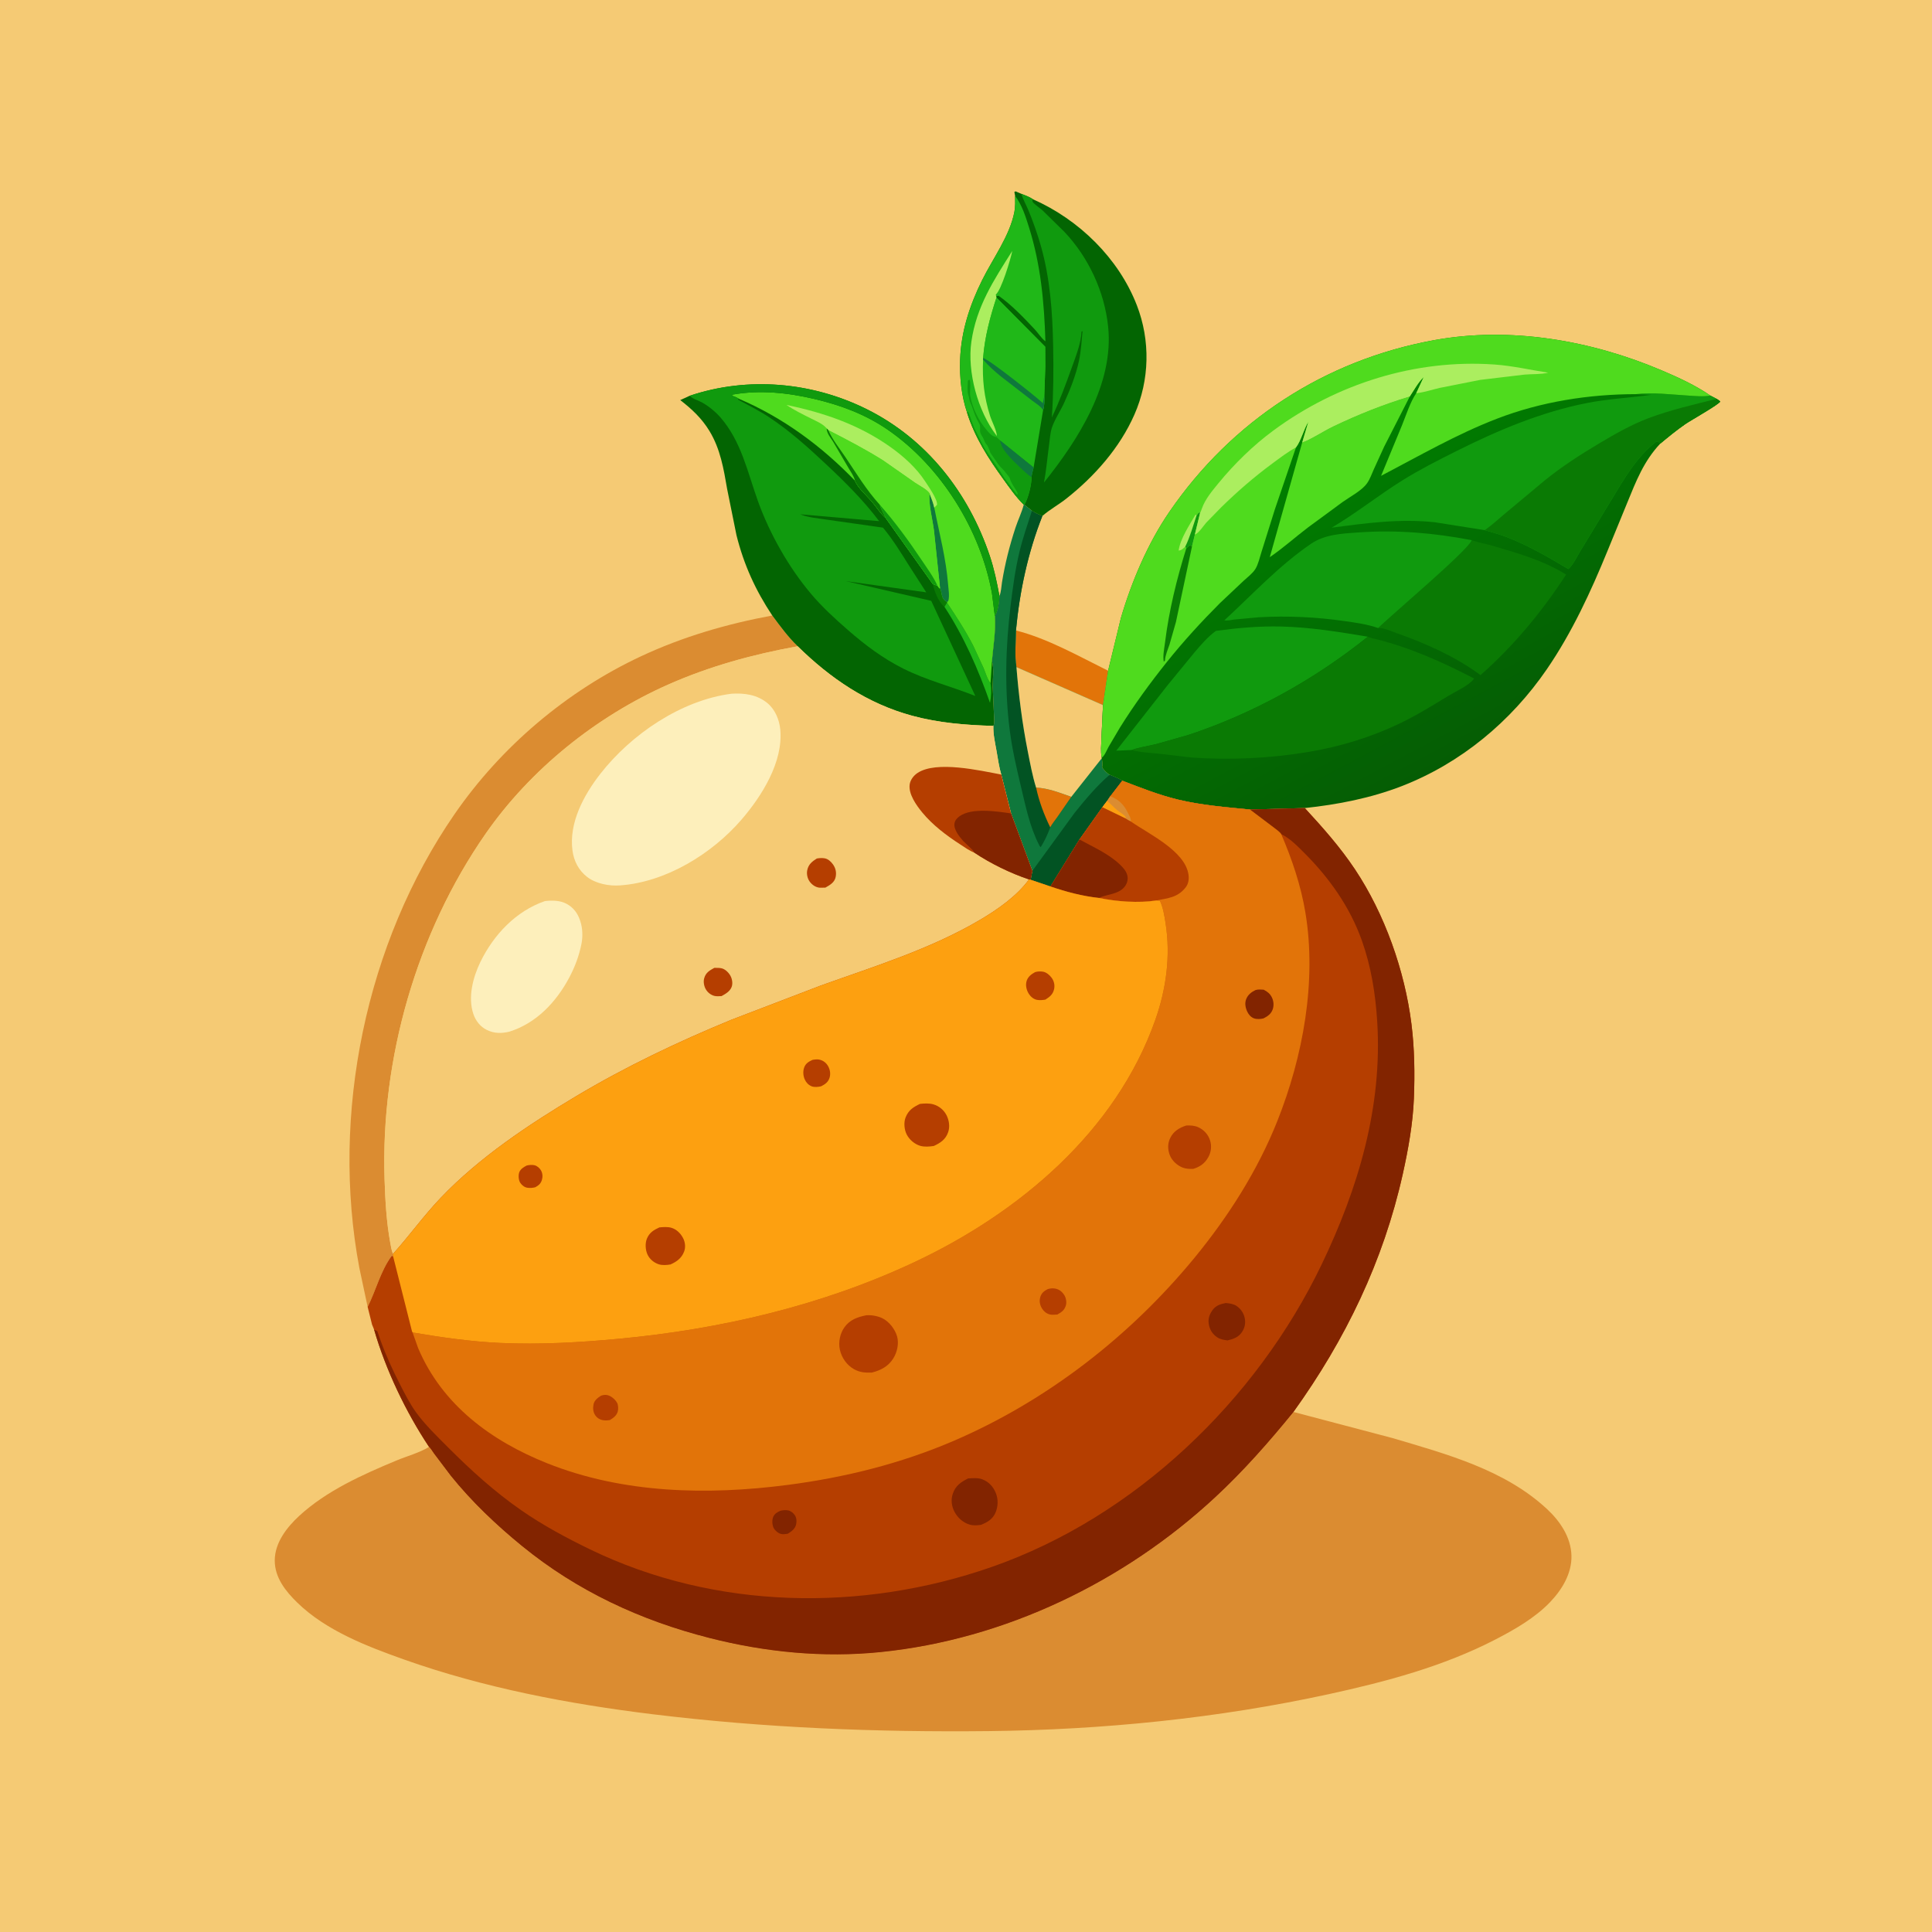
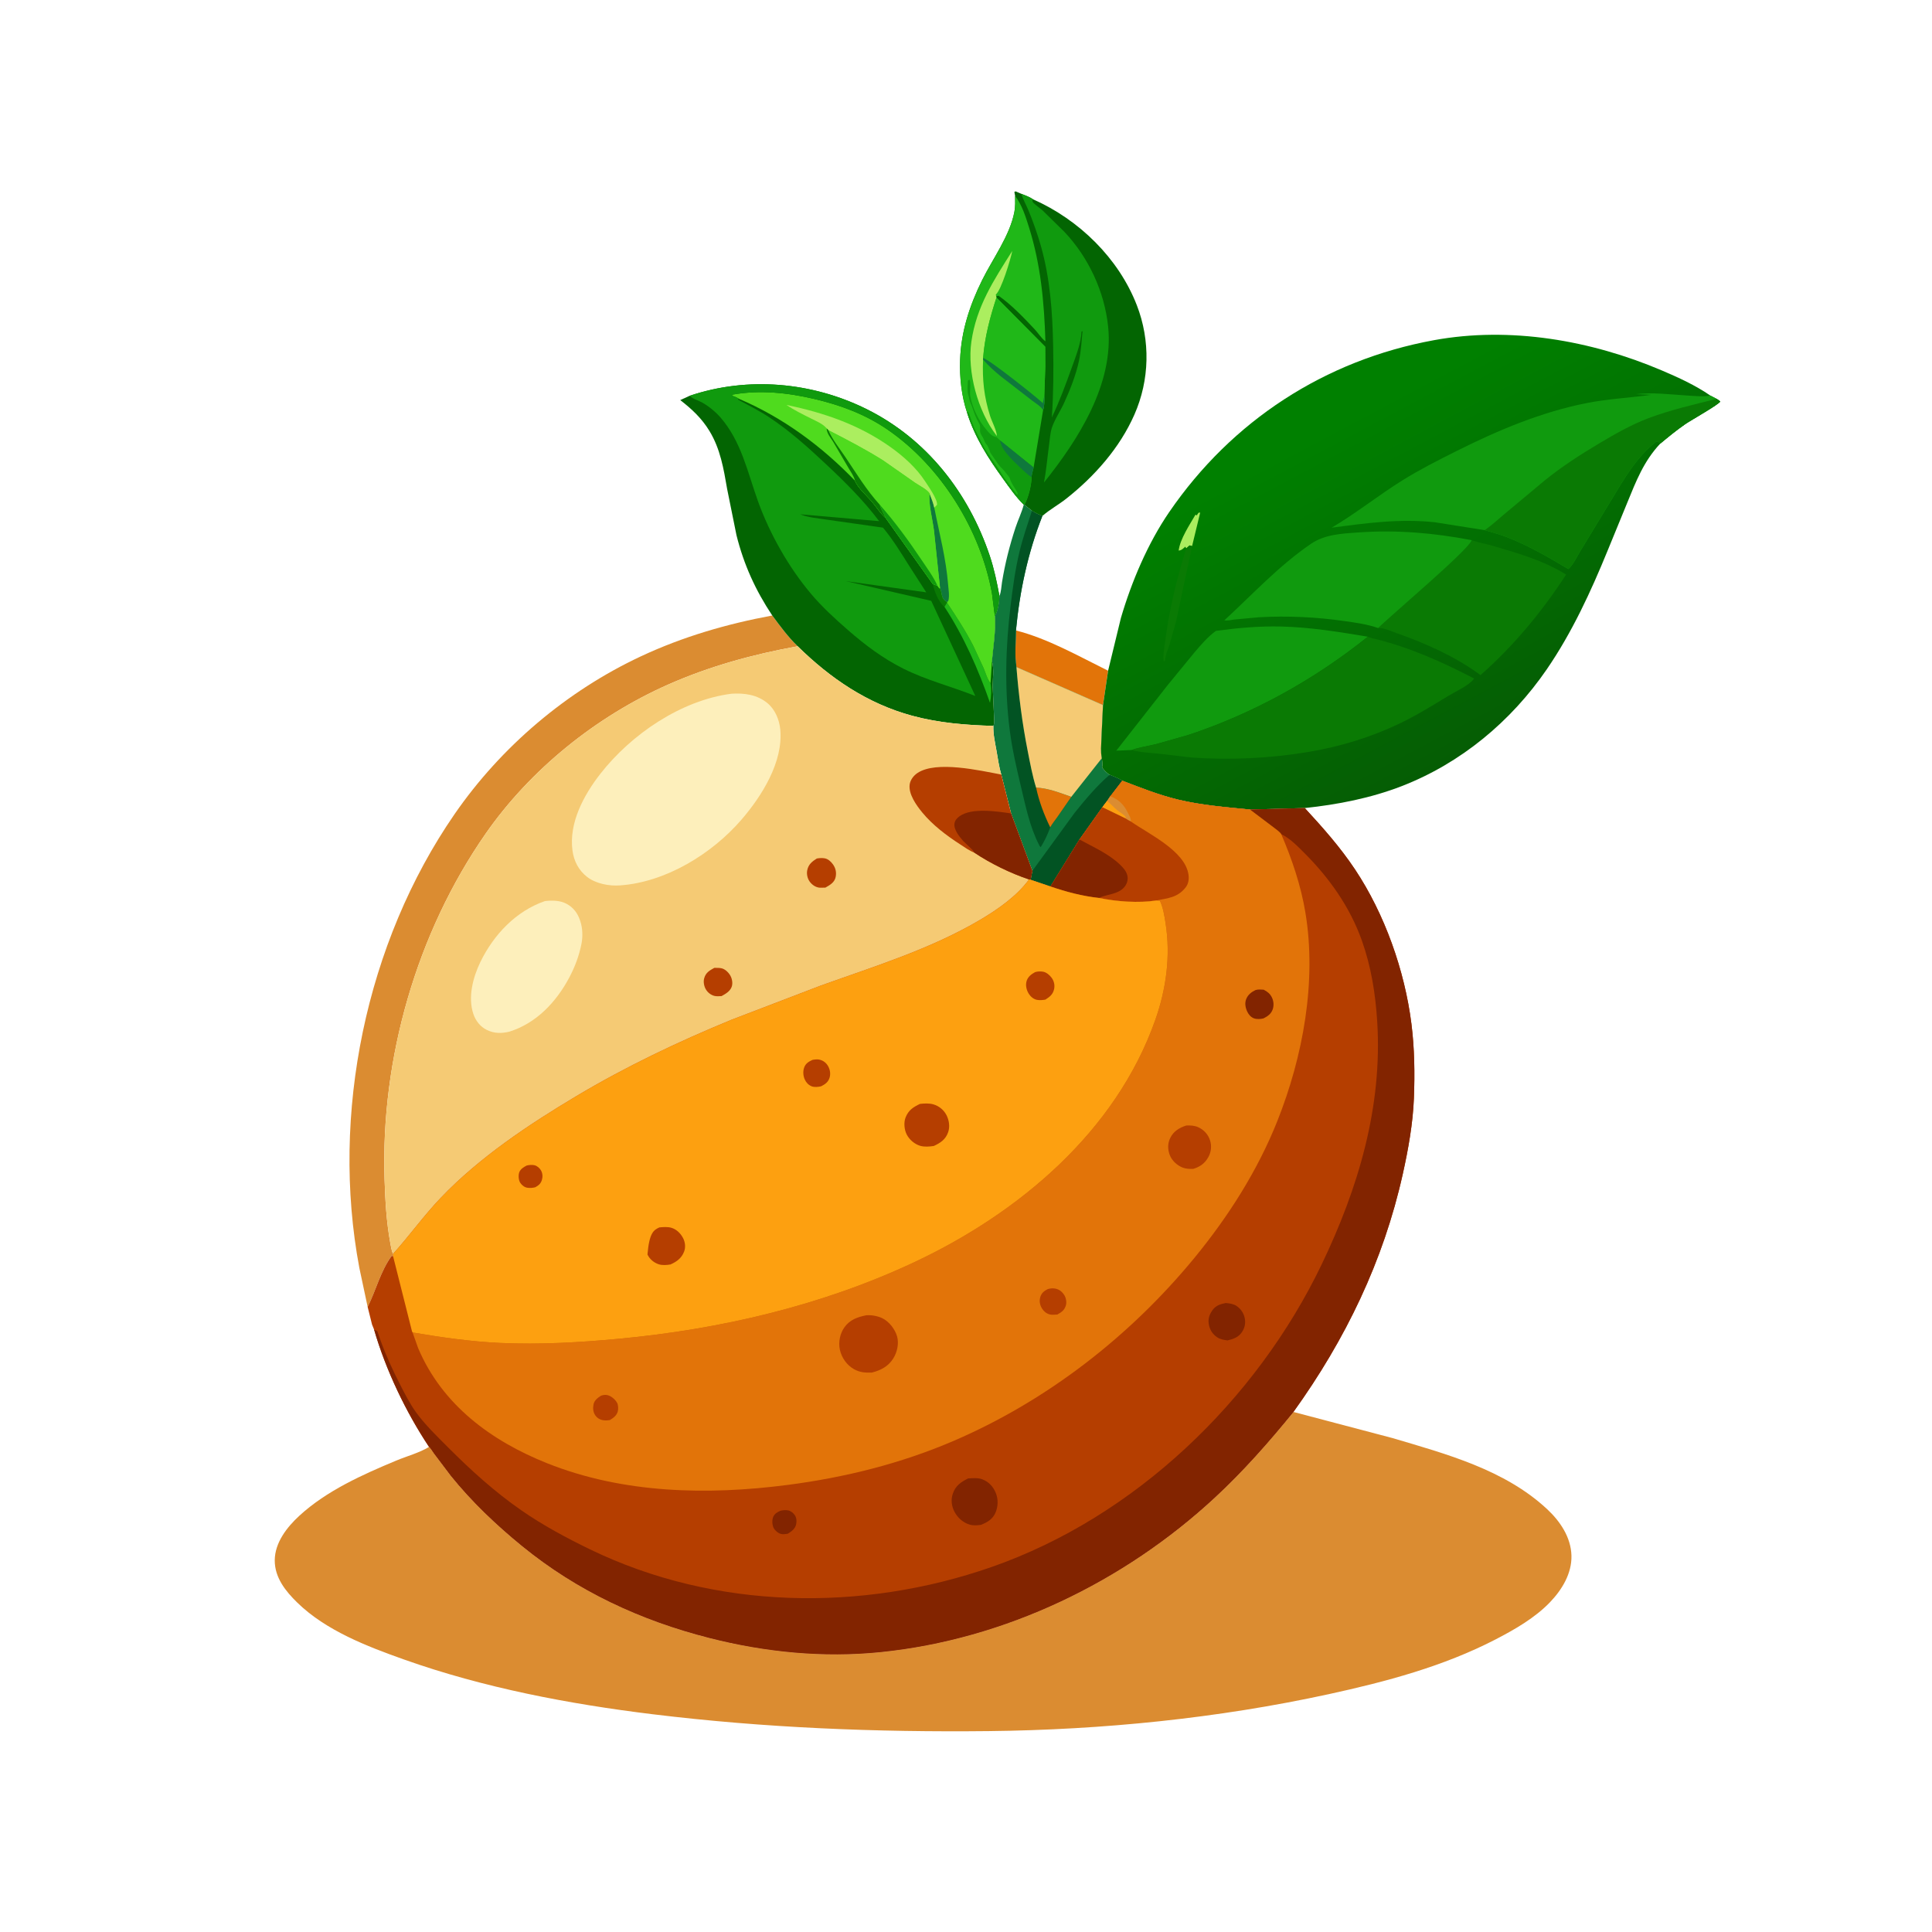
<svg xmlns="http://www.w3.org/2000/svg" version="1.1" style="display: block;" viewBox="0 0 2048 2048" width="1024" height="1024">
  <defs>
    <linearGradient id="Gradient1" gradientUnits="userSpaceOnUse" x1="1547.78" y1="799.718" x2="1375.08" y2="474.488">
      <stop class="stop0" offset="0" stop-opacity="1" stop-color="rgb(5,93,4)" />
      <stop class="stop1" offset="1" stop-opacity="1" stop-color="rgb(0,128,0)" />
    </linearGradient>
  </defs>
-   <path transform="translate(0,0)" fill="rgb(245,202,116)" d="M -0 -0 L 2048 0 L 2048 2048 L -0 2048 L -0 -0 z" />
  <path transform="translate(0,0)" fill="rgb(226,116,9)" d="M 1076.95 668.321 C 1110.71 676.878 1143.52 695.623 1174.63 710.995 L 1169.23 747.426 L 1077.47 707.172 C 1075.4 695.226 1076.88 680.499 1076.95 668.321 z" />
  <path transform="translate(0,0)" fill="rgb(15,120,60)" d="M 1085.24 534.941 L 1085.94 534.941 C 1088.43 537.419 1091.4 539.071 1093.9 541.408 C 1097.53 543.743 1100.93 545.44 1104.98 546.924 C 1089.67 585.548 1080.84 627.028 1076.95 668.321 C 1076.88 680.499 1075.4 695.226 1077.47 707.172 L 1169.23 747.426 L 1167.54 783.458 C 1167.36 789.95 1166.61 796.853 1167.9 803.244 L 1167.96 803.754 L 1168.13 804.871 C 1168.58 807.952 1168.74 810.395 1168.31 813.476 C 1169.66 815.853 1173.72 819.966 1176.27 821.292 C 1180.77 823.198 1185.51 824.896 1189.61 827.564 L 1176.87 844.148 L 1173.61 849.066 L 1168.54 855.711 L 1144.3 889.89 L 1113.53 939.709 L 1092.51 932.595 L 1094.31 923.196 L 1071.77 862.265 L 1061.38 821.067 C 1058.97 813.001 1057.77 803.988 1056.29 795.685 C 1054.78 787.224 1052.67 778.085 1053.02 769.471 C 1054.45 766.186 1053.77 761.883 1053.68 758.363 L 1052.35 728.774 C 1052.19 719.773 1054.03 709.408 1051.48 700.813 C 1052.86 684.986 1055.67 669.091 1054.59 653.198 C 1058.11 646.56 1058.94 639.08 1059.45 631.703 C 1061.29 627.538 1061.41 621.841 1062.15 617.295 C 1065.36 597.44 1070.17 578.502 1076.44 559.398 C 1079.14 551.179 1083.07 543.289 1085.24 534.941 z" />
  <path transform="translate(0,0)" fill="rgb(2,83,35)" d="M 1176.27 821.292 C 1180.77 823.198 1185.51 824.896 1189.61 827.564 L 1176.87 844.148 L 1173.61 849.066 L 1168.54 855.711 L 1144.3 889.89 L 1113.53 939.709 L 1092.51 932.595 L 1094.31 923.196 L 1139.02 861.796 C 1150.54 847.479 1162.32 833.303 1176.27 821.292 z" />
  <path transform="translate(0,0)" fill="rgb(2,83,35)" d="M 1093.9 541.408 C 1097.53 543.743 1100.93 545.44 1104.98 546.924 C 1089.67 585.548 1080.84 627.028 1076.95 668.321 C 1076.88 680.499 1075.4 695.226 1077.47 707.172 C 1079.88 737.226 1083.57 766.596 1089.43 796.197 C 1091.98 809.07 1094.4 822.342 1098.29 834.874 C 1111.37 835.524 1123.38 840.381 1135.62 844.684 L 1120.48 866.571 C 1118.19 869.866 1115.07 873.494 1113.29 877.038 C 1110.57 884.467 1107.4 891.29 1103.23 898.033 C 1101.92 896.729 1102.32 897.318 1101.43 895.585 C 1091.54 876.256 1087.2 854.545 1082.19 833.572 C 1077.51 813.934 1072.98 794.352 1070.4 774.301 C 1064.76 730.459 1065.92 686.522 1071.18 642.775 C 1073.51 623.414 1076.13 603.881 1080.7 584.89 C 1084.24 570.149 1089.24 555.817 1093.9 541.408 z" />
  <path transform="translate(0,0)" fill="rgb(226,116,9)" d="M 1098.29 834.874 C 1111.37 835.524 1123.38 840.381 1135.62 844.684 L 1120.48 866.571 C 1118.19 869.866 1115.07 873.494 1113.29 877.038 C 1106.63 863.31 1101.54 849.813 1098.29 834.874 z" />
  <path transform="translate(0,0)" fill="rgb(245,202,116)" d="M 1077.47 707.172 L 1169.23 747.426 L 1167.54 783.458 C 1167.36 789.95 1166.61 796.853 1167.9 803.244 L 1167.96 803.754 L 1135.62 844.684 C 1123.38 840.381 1111.37 835.524 1098.29 834.874 C 1094.4 822.342 1091.98 809.07 1089.43 796.197 C 1083.57 766.596 1079.88 737.226 1077.47 707.172 z" />
  <path transform="translate(0,0)" fill="rgb(219,140,49)" d="M 818.628 652.452 C 826.957 663.714 835.456 675.335 845.575 685.073 C 798.35 693.599 752.316 706.166 708.334 725.649 C 632.225 759.364 562.356 815.397 514.747 883.845 C 441.592 989.019 403.49 1122.19 407.643 1250.08 C 408.368 1272.42 409.633 1295.03 413.64 1317.07 C 414.368 1321.07 414.985 1325.42 416.598 1329.17 L 416.692 1331.7 L 415.234 1331.23 C 403.344 1347.38 398.637 1367.68 389.723 1385.36 L 380.911 1343.98 C 350.309 1181.34 387.735 999.39 481.867 863 C 531.247 791.452 600.878 732.43 679.638 695.615 C 724.053 674.853 770.516 661.387 818.628 652.452 z" />
  <path transform="translate(0,0)" fill="rgb(3,101,2)" d="M 1076.06 207.667 L 1075.27 203.5 L 1076.5 202.827 L 1082.72 205.462 C 1086.96 207.182 1091.34 208.678 1095.12 211.292 C 1143.74 232.757 1185.79 273.749 1205.08 323.537 C 1219.57 360.939 1218.72 402.736 1202.5 439.542 C 1186.95 474.81 1160.43 504.759 1130.43 528.5 C 1122.29 534.948 1112.73 540.157 1104.98 546.924 C 1100.93 545.44 1097.53 543.743 1093.9 541.408 C 1091.4 539.071 1088.43 537.419 1085.94 534.941 L 1085.24 534.941 C 1076.81 526.675 1070.35 517.219 1063.48 507.702 C 1047.72 485.851 1033.42 463.694 1025.27 437.775 C 1019.17 419.781 1017.12 400.247 1017.77 381.325 C 1018.8 351.374 1027.9 323.627 1041.12 296.939 C 1052.48 273.99 1070.55 249.786 1075.32 224.487 C 1076.36 218.998 1076.14 213.232 1076.06 207.667 z" />
  <path transform="translate(0,0)" fill="rgb(16,154,14)" d="M 1082.72 205.462 C 1086.96 207.182 1091.34 208.678 1095.12 211.292 C 1094.32 212.452 1094.02 212.377 1094.76 214.069 C 1095.51 215.81 1103.36 221.416 1105.12 222.995 L 1128.54 246.024 C 1154.01 273.017 1170.89 309.44 1174.68 346.328 C 1180.92 407.019 1142.94 466.208 1106.68 511.449 C 1109.16 498.294 1110.26 484.769 1112.07 471.5 C 1112.84 465.799 1113.23 459.175 1114.95 453.689 C 1117.55 445.364 1124.01 435.757 1127.75 427.614 C 1134.29 413.404 1140.66 397.35 1143.86 382 C 1145.96 371.906 1146.59 361.255 1147.54 351 L 1146.5 351.427 C 1145.97 363.761 1140.15 378.507 1136.01 390 C 1129.68 407.555 1123.08 425.686 1114.98 442.468 C 1116.73 417.686 1116.87 392.109 1116.39 367.281 C 1115.7 331.128 1113.22 295.124 1103.22 260.164 C 1099.63 247.613 1095.19 235.102 1090.21 223.035 C 1087.72 216.988 1084.55 211.821 1082.72 205.462 z" />
  <path transform="translate(0,0)" fill="rgb(32,184,24)" d="M 1076.06 207.667 C 1083.43 217.316 1087.22 229.66 1090.83 241.126 C 1103.28 280.767 1106.88 320.503 1108.19 361.794 C 1104.19 358.966 1100.37 352.86 1096.86 349.121 C 1085.31 336.822 1072.41 323.209 1058.54 313.5 L 1055.98 313.972 L 1056.29 315.432 L 1107.97 367.568 L 1108.09 388.551 L 1106.99 419.626 C 1107.17 424.624 1107.28 429.995 1105.72 434.791 L 1095.68 495.51 C 1094.96 498.858 1093.7 502.533 1093.4 505.904 C 1093.62 513.689 1089.93 528.145 1085.94 534.941 L 1085.24 534.941 C 1076.81 526.675 1070.35 517.219 1063.48 507.702 C 1047.72 485.851 1033.42 463.694 1025.27 437.775 C 1019.17 419.781 1017.12 400.247 1017.77 381.325 C 1018.8 351.374 1027.9 323.627 1041.12 296.939 C 1052.48 273.99 1070.55 249.786 1075.32 224.487 C 1076.36 218.998 1076.14 213.232 1076.06 207.667 z" />
  <path transform="translate(0,0)" fill="rgb(16,154,14)" d="M 1025.27 437.775 L 1026.4 436.202 C 1029.22 443.355 1030.95 450.484 1034.64 457.343 C 1038.14 463.853 1040.95 470.755 1044.9 477.036 L 1060.73 500.364 L 1061.66 502 C 1065.39 508.24 1070.59 513.978 1074.66 520 L 1076.64 522.364 L 1077.66 523.822 L 1078.85 524.178 C 1078.66 522.184 1078.19 521.429 1077.15 519.75 C 1075.2 516.576 1071.65 511.513 1070.77 507.987 C 1070.17 505.569 1067.53 502.97 1066 501 L 1065.05 499.746 C 1062.57 496.718 1059.99 494.796 1057.75 491.495 L 1050.74 481.344 C 1049.57 479.788 1049.62 479.227 1049 477.5 C 1048.47 476.029 1047.27 473.307 1046.5 472 L 1045.33 470.674 C 1044.04 468.955 1043.23 466.868 1042.44 464.895 C 1041.6 462.786 1039.89 460.971 1039.25 458.873 C 1038.2 455.388 1039.94 452.24 1038 449 C 1034.65 443.408 1032.6 437.67 1030.56 431.562 C 1029.57 428.589 1027.95 426.156 1027.5 423 C 1027.27 421.386 1026.98 420.237 1026.47 418.708 C 1025.06 414.477 1025.94 408.014 1026 403.5 L 1027.57 402.379 C 1029.61 405.741 1027.67 415.332 1028.5 419.804 C 1030.89 432.728 1037.55 446.488 1046.23 456.245 C 1048.83 459.171 1051.01 462.038 1054.97 463.077 L 1056.41 463.363 L 1060.25 466.945 L 1095.68 495.51 C 1094.96 498.858 1093.7 502.533 1093.4 505.904 C 1093.62 513.689 1089.93 528.145 1085.94 534.941 L 1085.24 534.941 C 1076.81 526.675 1070.35 517.219 1063.48 507.702 C 1047.72 485.851 1033.42 463.694 1025.27 437.775 z" />
  <path transform="translate(0,0)" fill="rgb(15,120,60)" d="M 1060.25 466.945 L 1095.68 495.51 C 1094.96 498.858 1093.7 502.533 1093.4 505.904 C 1088.85 502.683 1084.51 498.61 1080.5 494.739 C 1074.17 488.635 1060.53 476.064 1060.25 466.945 z" />
  <path transform="translate(0,0)" fill="rgb(171,238,95)" d="M 1056.7 462.159 L 1056.18 461.499 C 1036.55 435.764 1025.09 394.247 1029.71 362.143 C 1035.08 324.881 1053.35 297.057 1073.04 266.042 C 1071.42 274.519 1061.48 307.442 1055.56 312.282 L 1055.98 313.972 L 1056.29 315.432 C 1049.42 336.637 1043.83 357.289 1042.13 379.612 L 1042.11 381.279 C 1041.15 402.27 1043.14 420.775 1049.5 440.826 C 1051.38 446.744 1056.58 456.392 1056.7 462.159 z" />
  <path transform="translate(0,0)" fill="rgb(32,184,24)" d="M 1056.29 315.432 L 1107.97 367.568 L 1108.09 388.551 L 1106.99 419.626 C 1107.17 424.624 1107.28 429.995 1105.72 434.791 C 1104.16 431.284 1097.09 426.942 1093.89 424.476 L 1061.05 399.068 C 1054.19 393.504 1047.98 387.884 1042.11 381.279 L 1042.13 379.612 C 1043.83 357.289 1049.42 336.637 1056.29 315.432 z" />
  <path transform="translate(0,0)" fill="rgb(15,120,60)" d="M 1042.13 379.612 C 1047.28 379.88 1098.21 420.541 1105.5 427.335 L 1106.99 419.626 C 1107.17 424.624 1107.28 429.995 1105.72 434.791 C 1104.16 431.284 1097.09 426.942 1093.89 424.476 L 1061.05 399.068 C 1054.19 393.504 1047.98 387.884 1042.11 381.279 L 1042.13 379.612 z" />
  <path transform="translate(0,0)" fill="rgb(3,101,2)" d="M 731.049 419.554 C 792.575 398.856 860.629 404.851 918.771 433.741 C 982.487 465.401 1026.82 522.471 1049.18 589.16 C 1053.94 603.353 1056.7 617.038 1059.45 631.703 C 1058.94 639.08 1058.11 646.56 1054.59 653.198 C 1055.67 669.091 1052.86 684.986 1051.48 700.813 C 1054.03 709.408 1052.19 719.773 1052.35 728.774 L 1053.68 758.363 C 1053.77 761.883 1054.45 766.186 1053.02 769.471 C 1023.98 768.673 994.959 766.338 966.826 758.697 C 919.491 745.84 880.146 719.069 845.575 685.073 C 835.456 675.335 826.957 663.714 818.628 652.452 C 800.82 625.649 788.506 598.614 780.686 567.284 L 770.808 518.408 C 767.088 496.894 763.646 476.007 752.133 457 C 743.977 443.535 733.425 433.639 721.08 424.112 L 731.049 419.554 z" />
  <path transform="translate(0,0)" fill="rgb(10,122,4)" d="M 988.831 619.11 L 993.826 621.034 L 995.688 623.587 L 996.506 623.657 C 999.262 629.479 996.876 634.465 1004.08 638.237 L 1003.85 638.864 L 1001.18 643.278 L 1000.43 642.802 C 994.409 636.887 990.559 627.176 988.831 619.11 z" />
  <path transform="translate(0,0)" fill="rgb(32,184,24)" d="M 1003.85 638.864 C 1013.89 653.873 1023.7 668.889 1031.91 685 L 1042.66 708.244 C 1044.77 713.338 1046.53 719.925 1049.98 724.215 C 1051.08 730.745 1050.8 738.54 1049.45 745.036 C 1037.06 709.659 1021.79 674.703 1001.18 643.278 L 1003.85 638.864 z" />
  <path transform="translate(0,0)" fill="rgb(79,219,30)" d="M 783.124 422.663 C 780.79 421.202 778.827 420.355 776.207 419.5 L 776.077 418.374 C 805.195 413.099 834.951 416.212 863.52 422.97 C 891.355 429.555 917.349 439.222 941.035 455.5 C 997.416 494.248 1039.4 561.744 1051.53 628.977 L 1054.59 653.198 C 1055.67 669.091 1052.86 684.986 1051.48 700.813 L 1049.98 724.215 C 1046.53 719.925 1044.77 713.338 1042.66 708.244 L 1031.91 685 C 1023.7 668.889 1013.89 653.873 1003.85 638.864 L 1004.08 638.237 C 996.876 634.465 999.262 629.479 996.506 623.657 L 995.688 623.587 L 993.826 621.034 L 988.831 619.11 L 938.78 549.045 C 933.435 544.596 929.249 537.76 924.744 532.375 C 919.322 525.893 909.237 517.187 906.285 509.571 C 871.11 472.991 829.941 442.576 783.124 422.663 z" />
  <path transform="translate(0,0)" fill="rgb(15,120,60)" d="M 985.265 522.895 C 987.234 527.934 989.226 532.843 990.369 538.152 C 995.831 565.894 1002.8 591.649 1005.07 620 C 1005.49 625.348 1006.61 631.378 1005.34 636.633 L 1004.08 638.237 C 996.876 634.465 999.262 629.479 996.506 623.657 L 990.053 562.385 C 988.414 549.803 984.411 535.532 985.265 522.895 z" />
  <path transform="translate(0,0)" fill="rgb(171,238,95)" d="M 876.299 454.14 L 875.315 453.036 C 871.426 448.951 864.922 446.235 859.898 443.709 C 850.969 439.218 841.974 434.891 833.701 429.237 C 873.783 437.597 910.587 450.162 944.22 474.091 C 957.725 483.7 971.295 495.89 980.41 509.831 C 983.676 514.827 994.2 529.648 993.261 535.152 L 990.369 538.152 C 989.226 532.843 987.234 527.934 985.265 522.895 C 982.81 518.909 973.912 514.445 969.897 511.648 L 935.987 487.96 C 917.561 476.387 897.423 465.872 878.045 455.961 L 876.299 454.14 z" />
  <path transform="translate(0,0)" fill="rgb(79,219,30)" d="M 876.299 454.14 L 878.045 455.961 C 897.423 465.872 917.561 476.387 935.987 487.96 L 969.897 511.648 C 973.912 514.445 982.81 518.909 985.265 522.895 C 984.411 535.532 988.414 549.803 990.053 562.385 L 996.506 623.657 L 995.688 623.587 L 993.826 621.034 L 988.831 619.11 L 938.78 549.045 C 933.435 544.596 929.249 537.76 924.744 532.375 C 919.322 525.893 909.237 517.187 906.285 509.571 C 905.471 505.079 901.784 500.133 899.499 496.168 L 883.189 468.313 C 880.362 463.755 876.447 459.529 876.299 454.14 z" />
  <path transform="translate(0,0)" fill="rgb(10,122,4)" d="M 876.299 454.14 L 878.045 455.961 C 882.382 466.052 890.07 475.501 896.222 484.653 C 907.922 502.057 918.449 519.476 932.638 535.085 C 934.117 540.644 936.9 544.049 938.78 549.045 C 933.435 544.596 929.249 537.76 924.744 532.375 C 919.322 525.893 909.237 517.187 906.285 509.571 C 905.471 505.079 901.784 500.133 899.499 496.168 L 883.189 468.313 C 880.362 463.755 876.447 459.529 876.299 454.14 z" />
  <path transform="translate(0,0)" fill="rgb(16,154,14)" d="M 932.638 535.085 C 949.133 553.803 963.226 573.143 977.069 593.826 C 982.917 602.564 989.523 611.427 993.826 621.034 L 988.831 619.11 L 938.78 549.045 C 936.9 544.049 934.117 540.644 932.638 535.085 z" />
  <path transform="translate(0,0)" fill="rgb(16,154,14)" d="M 731.049 419.554 C 792.575 398.856 860.629 404.851 918.771 433.741 C 982.487 465.401 1026.82 522.471 1049.18 589.16 C 1053.94 603.353 1056.7 617.038 1059.45 631.703 C 1058.94 639.08 1058.11 646.56 1054.59 653.198 L 1051.53 628.977 C 1039.4 561.744 997.416 494.248 941.035 455.5 C 917.349 439.222 891.355 429.555 863.52 422.97 C 834.951 416.212 805.195 413.099 776.077 418.374 L 776.207 419.5 C 778.827 420.355 780.79 421.202 783.124 422.663 L 782.217 423.543 C 793.492 429.73 804.658 435.226 815.42 442.364 C 837.568 457.053 856.202 473.893 875.54 491.996 C 895.531 510.712 915.455 530.497 931.937 552.431 L 848.295 545.166 C 856.323 548.601 867.191 549.418 875.857 550.768 L 935.993 559.319 C 946.561 571.979 955.128 586.147 963.92 600.058 L 981.854 627.912 L 896.614 616.01 L 987.132 636.907 L 1033.87 737.759 C 1008.72 727.773 982.075 721.03 957.844 708.916 C 935.771 697.881 917.368 683.971 898.829 667.853 C 885.228 656.03 871.447 643.353 859.79 629.561 C 836.2 601.65 815.851 565.723 803.5 531.354 C 792.327 500.262 785.958 468.191 763.726 442.485 C 758.603 436.56 750.652 430.07 743.73 426.395 C 739.177 423.978 734.953 423.191 731.049 419.554 z" />
  <path transform="translate(0,0)" fill="url(#Gradient1)" d="M 1174.63 710.995 L 1188.18 655.195 C 1199.43 616.717 1216.73 575.909 1239.43 542.797 C 1305.73 446.08 1404.27 381.835 1519.97 360.624 C 1600.68 345.829 1686.42 360.706 1761.39 392.592 C 1779.07 400.114 1797.21 408.381 1813.06 419.322 L 1819.75 422.821 L 1823.57 425.5 C 1822.19 428.792 1792.62 445.304 1786.49 449.543 C 1777.25 455.928 1768.59 463.04 1759.96 470.222 C 1742.43 488.875 1734.33 509.996 1724.79 533.321 L 1704.1 583.773 C 1686.4 627.104 1666.29 670.659 1639.75 709.353 C 1601.83 764.659 1548.73 808.945 1485.99 833.293 C 1453.19 846.022 1418.03 852.881 1383.14 856.566 L 1324.99 858.144 C 1299.43 855.592 1273.74 853.64 1248.67 847.593 C 1228.22 842.661 1209.2 835.032 1189.61 827.564 C 1185.51 824.896 1180.77 823.198 1176.27 821.292 C 1173.72 819.966 1169.66 815.853 1168.31 813.476 C 1168.74 810.395 1168.58 807.952 1168.13 804.871 L 1167.96 803.754 L 1167.9 803.244 C 1166.61 796.853 1167.36 789.95 1167.54 783.458 L 1169.23 747.426 L 1174.63 710.995 z" />
-   <path transform="translate(0,0)" fill="rgb(79,219,30)" d="M 1380.35 469.168 C 1391.74 464.749 1402.21 457.362 1413.28 452.065 C 1439.56 439.485 1466.53 428.661 1494.44 420.301 L 1467.22 473.579 L 1456.36 497.373 C 1454.17 502.326 1452.13 508.116 1448.98 512.5 C 1443.5 520.107 1431.18 526.495 1423.47 531.98 L 1386.42 559.214 C 1372.99 569.392 1359.89 581.229 1346.01 590.611 L 1380.35 469.168 z" />
  <path transform="translate(0,0)" fill="rgb(10,122,4)" d="M 1560.05 572.587 L 1561.78 573.183 C 1568.18 575.36 1575 576.43 1581.5 578.344 C 1608.44 586.274 1636.17 594.026 1660.13 609.113 C 1634.59 648.356 1604.58 684.671 1569.4 715.638 C 1542.32 695.697 1511.93 682.317 1480.38 671.118 C 1475.25 669.297 1466.27 665.159 1460.92 665.783 C 1474.52 652.254 1557.78 582.169 1560.05 572.587 z" />
  <path transform="translate(0,0)" fill="rgb(16,154,14)" d="M 1199.51 795.046 L 1183.29 795.743 L 1237.98 726 L 1266.07 691.727 C 1273.02 683.616 1280.22 675.021 1288.93 668.754 C 1312.2 665.642 1334.5 663.584 1358 664.132 C 1388.92 664.852 1419.53 669.864 1449.97 674.926 C 1393.38 720.339 1328.27 756.5 1259.26 779.232 L 1225.05 788.92 C 1216.69 790.86 1207.59 792.251 1199.51 795.046 z" />
  <path transform="translate(0,0)" fill="rgb(16,154,14)" d="M 1460.92 665.783 C 1449.73 661.775 1437.46 660.132 1425.75 658.435 C 1395.72 654.085 1364.75 652.594 1334.44 654.324 L 1308.72 656.696 C 1305.49 657.053 1300.97 658.217 1297.86 657.56 C 1327.99 629.879 1355.66 599.673 1389.7 576.458 C 1404.28 566.52 1422.44 565.599 1439.65 564.412 C 1481.01 561.559 1519.38 564.835 1560.05 572.587 C 1557.78 582.169 1474.52 652.254 1460.92 665.783 z" />
  <path transform="translate(0,0)" fill="rgb(10,122,4)" d="M 1449.97 674.926 L 1451.58 675.581 C 1453.08 676.183 1454.44 676.507 1456.01 676.879 C 1493.08 685.673 1529.01 701.781 1562.67 719.276 C 1557.4 726.621 1543.28 732.827 1535.52 737.516 C 1518.79 747.633 1502.22 757.993 1484.58 766.487 C 1453.14 781.621 1420.38 791.586 1385.99 797.256 C 1345.73 803.894 1303.83 805.918 1263.09 803 L 1231 799.232 C 1220.88 798.075 1209.33 797.769 1199.51 795.046 C 1207.59 792.251 1216.69 790.86 1225.05 788.92 L 1259.26 779.232 C 1328.27 756.5 1393.38 720.339 1449.97 674.926 z" />
  <path transform="translate(0,0)" fill="rgb(16,154,14)" d="M 1733.97 417.82 C 1751.91 415.691 1770.59 418.173 1788.56 419.263 C 1796.34 419.735 1805.45 420.79 1813.06 419.322 L 1819.75 422.821 L 1823.57 425.5 C 1822.19 428.792 1792.62 445.304 1786.49 449.543 C 1777.25 455.928 1768.59 463.04 1759.96 470.222 C 1757.95 468.312 1758.15 468.353 1755.39 468.404 C 1734.39 484.983 1721.78 507.341 1708.19 529.796 L 1675.61 583.471 C 1671.97 589.266 1667.48 599.159 1662.46 603.209 C 1641.53 590.651 1620.04 578.185 1597.23 569.319 C 1589.57 566.342 1581.72 564.388 1573.88 561.994 L 1521.15 553.645 C 1483.83 549.557 1448.41 554.508 1411.55 559.387 C 1437.41 544.192 1460.97 525.196 1486.43 509.302 C 1504.77 497.858 1524.04 488.09 1543.35 478.42 C 1587.57 456.269 1633.75 436.682 1682.54 427.152 C 1705.08 422.748 1727.83 421.686 1750.5 418.51 L 1733.97 417.82 z" />
  <path transform="translate(0,0)" fill="rgb(10,122,4)" d="M 1819.75 422.821 L 1823.57 425.5 C 1822.19 428.792 1792.62 445.304 1786.49 449.543 C 1777.25 455.928 1768.59 463.04 1759.96 470.222 C 1757.95 468.312 1758.15 468.353 1755.39 468.404 C 1734.39 484.983 1721.78 507.341 1708.19 529.796 L 1675.61 583.471 C 1671.97 589.266 1667.48 599.159 1662.46 603.209 C 1641.53 590.651 1620.04 578.185 1597.23 569.319 C 1589.57 566.342 1581.72 564.388 1573.88 561.994 C 1581.11 557.024 1587.57 550.913 1594.3 545.299 L 1637.15 509.534 C 1655.41 494.696 1675.03 482.06 1695.21 470.025 C 1712.04 459.986 1729.4 450.069 1747.79 443.166 C 1770.83 434.514 1795.86 428.716 1819.75 422.821 z" />
-   <path transform="translate(0,0)" fill="rgb(79,219,30)" d="M 1174.63 710.995 L 1188.18 655.195 C 1199.43 616.717 1216.73 575.909 1239.43 542.797 C 1305.73 446.08 1404.27 381.835 1519.97 360.624 C 1600.68 345.829 1686.42 360.706 1761.39 392.592 C 1779.07 400.114 1797.21 408.381 1813.06 419.322 C 1805.45 420.79 1796.34 419.735 1788.56 419.263 C 1770.59 418.173 1751.91 415.691 1733.97 417.82 C 1684.11 417.879 1633.51 425.847 1586.86 443.826 C 1543.92 460.377 1504.61 483.179 1463.99 504.411 L 1486.03 451.166 C 1490.43 440.443 1494.79 426.299 1501.27 416.802 L 1509.13 399.742 C 1503.22 405.462 1498.99 413.438 1494.44 420.301 C 1466.53 428.661 1439.56 439.485 1413.28 452.065 C 1402.21 457.362 1391.74 464.749 1380.35 469.168 L 1386.86 447.244 C 1381.74 455.597 1379.46 466.727 1373.8 474.291 L 1351.43 539.857 L 1337.29 584.9 C 1335.46 590.515 1333.83 598.288 1330.69 603.247 C 1327.74 607.908 1322.39 611.864 1318.34 615.618 L 1293.3 639.222 C 1273.62 658.931 1254.41 679.874 1237.03 701.627 C 1219.23 723.914 1202.1 747.295 1187.04 771.5 L 1175.16 791.632 C 1173.25 795.119 1171.11 800.871 1167.9 803.244 C 1166.61 796.853 1167.36 789.95 1167.54 783.458 L 1169.23 747.426 L 1174.63 710.995 z" />
  <path transform="translate(0,0)" fill="rgb(171,238,95)" d="M 1268.46 546.292 L 1268.63 546.264 L 1270.47 543.552 L 1272.26 543.329 L 1266.61 566.679 L 1263.65 578.869 L 1261 578.154 L 1257.52 581.231 L 1256.4 579.51 C 1253.78 581.798 1252.91 583.171 1249.41 583.637 C 1250.98 571.263 1261.09 556.268 1267.27 545.567 L 1268.46 546.292 z" />
-   <path transform="translate(0,0)" fill="rgb(16,154,14)" d="M 1268.46 546.292 L 1268.63 546.264 L 1270.47 543.552 L 1272.26 543.329 L 1266.61 566.679 L 1263.65 578.869 L 1261 578.154 L 1257.52 581.231 L 1256.4 579.51 C 1261.55 569.078 1264.74 557.295 1268.46 546.292 z" />
  <path transform="translate(0,0)" fill="rgb(10,122,4)" d="M 1257.52 581.231 L 1261 578.154 L 1263.65 578.869 L 1246.52 659.452 L 1239.75 683.152 C 1238.07 688.224 1235.1 694.83 1234.97 700.132 L 1233.63 701.477 C 1232.46 695.15 1234.18 687.435 1234.98 681 C 1239.21 647.091 1247.33 613.805 1257.52 581.231 z" />
-   <path transform="translate(0,0)" fill="rgb(171,238,95)" d="M 1272.26 543.329 C 1272.69 543.005 1273.78 539.753 1274.06 539 C 1277.69 528.909 1284.87 520.476 1291.6 512.252 C 1308.48 491.641 1328.49 472.096 1349.96 456.268 C 1417.16 406.706 1500.5 380.543 1583.96 386.382 C 1603.41 387.742 1621.99 392.12 1641.18 395.045 C 1633.36 397.022 1624.12 396.37 1616 397.1 L 1569.16 402.684 L 1526.13 411.195 C 1518.21 413.038 1510.17 415.765 1502.12 416.711 L 1501.27 416.802 L 1509.13 399.742 C 1503.22 405.462 1498.99 413.438 1494.44 420.301 C 1466.53 428.661 1439.56 439.485 1413.28 452.065 C 1402.21 457.362 1391.74 464.749 1380.35 469.168 L 1386.86 447.244 C 1381.74 455.597 1379.46 466.727 1373.8 474.291 C 1364.96 479.066 1356.76 485.419 1348.68 491.374 C 1329.53 505.477 1311.37 521.249 1294.4 537.904 L 1278.73 553.955 C 1275.55 557.543 1270.89 565.072 1266.61 566.679 L 1272.26 543.329 z" />
  <path transform="translate(0,0)" fill="rgb(245,202,116)" d="M 845.575 685.073 C 880.146 719.069 919.491 745.84 966.826 758.697 C 994.959 766.338 1023.98 768.673 1053.02 769.471 C 1052.67 778.085 1054.78 787.224 1056.29 795.685 C 1057.77 803.988 1058.97 813.001 1061.38 821.067 L 1071.77 862.265 L 1094.31 923.196 L 1092.51 932.595 L 1090.75 932.229 C 1078.05 949.753 1057.65 963.981 1039.19 974.895 C 986.518 1006.02 927.473 1024.16 870.207 1044.66 L 775.296 1080.99 C 718.899 1104.19 663.556 1130.52 611.153 1161.77 C 560.581 1191.93 507.889 1227.03 467.117 1269.8 C 449.061 1288.74 434.02 1309.86 416.598 1329.17 C 414.985 1325.42 414.368 1321.07 413.64 1317.07 C 409.633 1295.03 408.368 1272.42 407.643 1250.08 C 403.49 1122.19 441.592 989.019 514.747 883.845 C 562.356 815.397 632.225 759.364 708.334 725.649 C 752.316 706.166 798.35 693.599 845.575 685.073 z" />
  <path transform="translate(0,0)" fill="rgb(181,62,0)" d="M 757.186 1025.98 C 759.661 1026.01 762.299 1025.88 764.73 1026.39 C 768.679 1027.21 772.399 1030.95 774.287 1034.36 C 776.163 1037.74 776.996 1042.75 775.472 1046.44 C 773.535 1051.12 769.055 1053.57 764.875 1055.9 C 762.389 1056.01 759.554 1056.31 757.133 1055.66 C 753.423 1054.65 750.242 1052.09 748.274 1048.84 C 746.315 1045.6 745.429 1040.82 746.433 1037.15 C 748.098 1031.06 751.995 1028.85 757.186 1025.98 z" />
  <path transform="translate(0,0)" fill="rgb(181,62,0)" d="M 865.871 910.041 C 868.579 909.561 871.27 909.401 874.007 909.823 C 877.685 910.389 880.736 913.205 882.865 916.12 C 885.787 920.12 886.815 924.583 885.866 929.5 C 884.714 935.469 879.718 938.208 874.898 940.934 L 869 941.001 C 864.781 940.697 861.02 938.115 858.507 934.806 C 855.97 931.466 854.885 926.758 855.677 922.649 C 856.878 916.41 860.703 913.297 865.871 910.041 z" />
  <path transform="translate(0,0)" fill="rgb(181,62,0)" d="M 1032.74 903.774 C 1027.64 901.858 1022.57 898.132 1018 895.19 C 1003.5 885.85 988.539 874.561 977.525 861.131 C 971.348 853.599 962.824 841.638 964.307 831.5 C 965.027 826.583 968.536 822.089 972.597 819.39 C 992.556 806.123 1038.62 816.757 1061.38 821.067 L 1071.77 862.265 L 1094.31 923.196 L 1092.51 932.595 L 1090.75 932.229 C 1071.18 925.642 1049.91 915.309 1032.74 903.774 z" />
  <path transform="translate(0,0)" fill="rgb(130,36,0)" d="M 1032.74 903.774 C 1031.86 902.1 1031.23 901.148 1029.77 899.903 L 1021.02 891.5 C 1017.05 887.002 1010.78 879.301 1011.77 873 C 1012.29 869.657 1014.35 867.332 1016.99 865.385 C 1029.86 855.895 1056.81 860.104 1071.77 862.265 L 1094.31 923.196 L 1092.51 932.595 L 1090.75 932.229 C 1071.18 925.642 1049.91 915.309 1032.74 903.774 z" />
  <path transform="translate(0,0)" fill="rgb(253,239,187)" d="M 577.655 955.173 C 585.296 954.341 593.534 954.352 600.5 958.038 C 607.702 961.848 612.312 967.965 614.849 975.617 L 615.292 977 C 617.637 984.053 617.845 993.132 616.4 1000.41 C 613.894 1013.03 609.55 1024.7 603.531 1036.08 C 589.762 1062.11 568.471 1084.78 539.76 1093.65 C 531.358 1095.63 523.792 1095.57 515.894 1091.7 C 509.199 1088.43 504.259 1082.07 501.861 1075.1 C 495.726 1057.26 501.357 1035.87 509.348 1019.5 C 523.41 990.688 547.01 965.749 577.655 955.173 z" />
  <path transform="translate(0,0)" fill="rgb(253,239,187)" d="M 775.519 735.362 C 789.212 734.518 802.754 736.358 813.671 745.487 C 821.65 752.159 826.112 762.941 827.108 773.109 C 830.486 807.624 807.382 844.125 785.884 868.993 C 754.559 905.229 705.68 935.189 657.249 938.549 C 645.878 939.473 631.654 936.731 622.5 929.677 C 613.442 922.697 608.356 912.84 606.846 901.615 C 602.902 872.281 618.846 842.776 636.338 820.35 C 669.024 778.445 722.053 742.192 775.519 735.362 z" />
  <path transform="translate(0,0)" fill="rgb(219,140,49)" d="M 454.825 1533.79 C 455.923 1534.23 459.098 1539.44 460.083 1540.75 L 477.985 1564.44 C 500.07 1591.88 526.018 1616.46 553.251 1638.71 C 611.772 1686.53 678.962 1717.72 752 1736.31 C 811.192 1751.38 872.61 1757.48 933.502 1751.27 C 1065.17 1737.85 1191.31 1677.02 1288.01 1587.27 C 1318.18 1559.28 1345.17 1528.61 1371.1 1496.73 L 1476.07 1524.41 C 1533.24 1541.34 1594.9 1557.87 1639.79 1599.55 C 1653.73 1612.49 1665.29 1629.48 1665.8 1649.04 C 1666.3 1667.95 1655.72 1685.28 1642.99 1698.5 C 1627.04 1715.08 1605.84 1727.24 1585.57 1737.75 C 1530.13 1766.48 1469.04 1782.72 1408.3 1795.94 C 1290.77 1821.51 1168.57 1833.73 1048.35 1835.04 C 928.923 1836.33 810.616 1831.67 692 1817.19 C 603.212 1806.35 512.539 1789.08 428.099 1759.08 C 388.82 1745.12 345.51 1728.43 315.185 1698.88 C 302.749 1686.76 291.166 1672.33 291.247 1654 C 291.33 1635.31 304.136 1618.88 317.265 1606.81 C 346.241 1580.19 384.348 1563.13 420.332 1548.16 C 431.437 1543.54 444.623 1540.01 454.825 1533.79 z" />
  <path transform="translate(0,0)" fill="rgb(181,62,0)" d="M 1189.61 827.564 C 1209.2 835.032 1228.22 842.661 1248.67 847.593 C 1273.74 853.64 1299.43 855.592 1324.99 858.144 L 1383.14 856.566 C 1402.29 877.36 1420.72 898.084 1436.42 921.681 C 1467.91 969.015 1489.07 1028.92 1496.17 1085.28 C 1499.46 1111.32 1499.82 1138.04 1498.79 1164.24 C 1497.73 1191.05 1492.83 1218.34 1487.01 1244.48 C 1466.39 1337.04 1426.29 1419.92 1371.1 1496.73 C 1345.17 1528.61 1318.18 1559.28 1288.01 1587.27 C 1191.31 1677.02 1065.17 1737.85 933.502 1751.27 C 872.61 1757.48 811.192 1751.38 752 1736.31 C 678.962 1717.72 611.772 1686.53 553.251 1638.71 C 526.018 1616.46 500.07 1591.88 477.985 1564.44 L 460.083 1540.75 C 459.098 1539.44 455.923 1534.23 454.825 1533.79 C 430.156 1496.69 408.937 1452.17 396.538 1409.37 L 394.384 1404.08 L 389.723 1385.36 C 398.637 1367.68 403.344 1347.38 415.234 1331.23 L 416.692 1331.7 L 416.598 1329.17 C 434.02 1309.86 449.061 1288.74 467.117 1269.8 C 507.889 1227.03 560.581 1191.93 611.153 1161.77 C 663.556 1130.52 718.899 1104.19 775.296 1080.99 L 870.207 1044.66 C 927.473 1024.16 986.518 1006.02 1039.19 974.895 C 1057.65 963.981 1078.05 949.753 1090.75 932.229 L 1092.51 932.595 L 1113.53 939.709 L 1144.3 889.89 L 1168.54 855.711 L 1173.61 849.066 L 1176.87 844.148 L 1189.61 827.564 z" />
  <path transform="translate(0,0)" fill="rgb(130,36,0)" d="M 827.169 1601.5 C 829.852 1600.81 832.871 1600.52 835.617 1601.12 C 838.535 1601.76 841.114 1603.93 842.697 1606.41 C 844.436 1609.13 844.658 1613 843.879 1616.09 C 842.646 1620.97 839.057 1623.25 835.13 1625.82 C 832.976 1626.11 830.516 1626.57 828.365 1626.15 C 825.106 1625.51 821.963 1622.86 820.304 1620.06 C 818.557 1617.11 818.253 1611.75 819.416 1608.54 C 820.793 1604.73 823.745 1603.07 827.169 1601.5 z" />
  <path transform="translate(0,0)" fill="rgb(130,36,0)" d="M 1299.41 1381.24 C 1303.13 1381.62 1307.28 1382.12 1310.5 1384.17 C 1314.9 1386.97 1318.16 1391.57 1319.33 1396.61 C 1320.62 1402.11 1319.7 1407.17 1316.63 1411.91 C 1313.01 1417.5 1307.45 1419.44 1301.26 1420.88 C 1297.28 1420.38 1293.44 1419.78 1290.07 1417.45 C 1285.24 1414.11 1282.42 1409.6 1281.41 1403.86 C 1280.41 1398.17 1281.92 1393.67 1285.15 1389 C 1288.64 1383.97 1293.63 1382.32 1299.41 1381.24 z" />
  <path transform="translate(0,0)" fill="rgb(130,36,0)" d="M 1026.23 1567.19 C 1031.21 1566.93 1036.77 1566.33 1041.5 1568.21 C 1048.24 1570.88 1052.8 1575.88 1055.55 1582.54 C 1058.34 1589.29 1058.08 1597.05 1055.16 1603.73 C 1052.22 1610.46 1046.49 1613.73 1040.04 1616.37 C 1035.83 1616.94 1032 1617.33 1027.84 1616.13 C 1020.88 1614.11 1015 1608.79 1011.71 1602.38 C 1008.68 1596.48 1007.85 1589.88 1009.98 1583.5 C 1012.86 1574.83 1018.55 1571.13 1026.23 1567.19 z" />
  <path transform="translate(0,0)" fill="rgb(130,36,0)" d="M 1324.99 858.144 L 1383.14 856.566 C 1402.29 877.36 1420.72 898.084 1436.42 921.681 C 1467.91 969.015 1489.07 1028.92 1496.17 1085.28 C 1499.46 1111.32 1499.82 1138.04 1498.79 1164.24 C 1497.73 1191.05 1492.83 1218.34 1487.01 1244.48 C 1466.39 1337.04 1426.29 1419.92 1371.1 1496.73 C 1345.17 1528.61 1318.18 1559.28 1288.01 1587.27 C 1191.31 1677.02 1065.17 1737.85 933.502 1751.27 C 872.61 1757.48 811.192 1751.38 752 1736.31 C 678.962 1717.72 611.772 1686.53 553.251 1638.71 C 526.018 1616.46 500.07 1591.88 477.985 1564.44 L 460.083 1540.75 C 459.098 1539.44 455.923 1534.23 454.825 1533.79 C 430.156 1496.69 408.937 1452.17 396.538 1409.37 L 399.952 1411.01 L 403.425 1421 C 409.189 1437.05 416.283 1452.42 424.051 1467.59 C 429.086 1477.42 434.367 1487.86 440.829 1496.84 C 450.512 1510.28 463.343 1522.62 475.044 1534.35 C 499.249 1558.62 524.655 1581.64 552.879 1601.18 C 575.754 1617.02 600.554 1630.31 625.567 1642.44 C 757.705 1706.48 913.531 1709.06 1051.02 1661.12 C 1202.99 1608.13 1331.73 1484.59 1400.94 1340.51 C 1439.84 1259.51 1465.63 1173.22 1459.88 1082.56 C 1458.03 1053.37 1453.54 1025.09 1443.79 997.452 C 1431.1 961.498 1408.86 930.18 1381.95 903.486 C 1374.88 896.474 1367.22 888.54 1358.15 884.207 C 1356.48 881.672 1353.02 879.454 1350.66 877.537 L 1324.99 858.144 z" />
  <path transform="translate(0,0)" fill="rgb(226,116,9)" d="M 1189.61 827.564 C 1209.2 835.032 1228.22 842.661 1248.67 847.593 C 1273.74 853.64 1299.43 855.592 1324.99 858.144 L 1350.66 877.537 C 1353.02 879.454 1356.48 881.672 1358.15 884.207 C 1369.54 910.713 1378.94 938.47 1383.71 966.975 C 1395.97 1040.24 1381.23 1119.97 1354.01 1188.4 C 1333.09 1240.98 1301.9 1289.89 1266.05 1333.5 C 1197.78 1416.54 1109.67 1484.97 1010.73 1527.46 C 954.661 1551.53 895.414 1566.21 835 1574.07 C 750.036 1585.12 660.634 1583.27 580.028 1551.12 C 520.775 1527.48 468.923 1489.39 443.314 1429.25 L 437.343 1412.48 C 468.114 1417.69 498.96 1422.13 530.192 1423.58 C 572.15 1425.51 614.232 1423.06 656 1419.16 C 763.887 1409.07 871.487 1383.93 969.771 1337.71 C 1080.22 1285.77 1182.8 1199.46 1224.53 1081.54 C 1236.23 1048.5 1241.03 1013.45 1235.56 978.656 C 1234.31 970.71 1232.98 962.022 1229.5 954.724 L 1225.91 954.529 C 1206.67 957.489 1183.83 955.72 1164.84 951.836 C 1147.08 949.883 1130.42 945.446 1113.53 939.709 L 1144.3 889.89 L 1168.54 855.711 L 1173.61 849.066 L 1176.87 844.148 L 1189.61 827.564 z" />
  <path transform="translate(0,0)" fill="rgb(219,140,49)" d="M 1176.87 844.148 C 1184.91 846.869 1190.93 852.403 1194.72 859.97 C 1196.4 863.339 1199.06 867.093 1198.8 870.852 C 1196.67 869.927 1194.83 868.734 1192.88 867.488 L 1168.54 855.711 L 1173.61 849.066 L 1176.87 844.148 z" />
  <path transform="translate(0,0)" fill="rgb(253,160,16)" d="M 1173.61 849.066 C 1177.46 852.199 1180.72 855.861 1184.5 859.003 C 1187.23 861.278 1192 863.542 1193.46 866.657 L 1192.88 867.488 L 1168.54 855.711 L 1173.61 849.066 z" />
  <path transform="translate(0,0)" fill="rgb(181,62,0)" d="M 637.103 1479.5 C 639.238 1478.75 641.089 1478.45 643.332 1478.78 C 647.5 1479.38 652.31 1483.52 654.211 1487.17 C 655.438 1489.53 655.584 1493.83 654.824 1496.35 C 653.493 1500.78 650.193 1502.99 646.484 1505.33 C 644.082 1505.73 642.001 1505.86 639.599 1505.51 C 635.95 1504.97 633.066 1503.26 630.975 1500.23 C 628.658 1496.88 628.395 1492.76 629.13 1488.83 C 629.939 1484.5 633.597 1481.67 637.103 1479.5 z" />
  <path transform="translate(0,0)" fill="rgb(181,62,0)" d="M 1110.6 1366.5 C 1113.15 1365.86 1115.15 1365.48 1117.79 1365.83 C 1122.37 1366.43 1125.51 1368.85 1128.05 1372.62 C 1130.07 1375.64 1130.95 1380.6 1129.78 1384.12 C 1128.13 1389.1 1125.16 1391.06 1120.72 1393.49 L 1119.81 1393.52 C 1117.49 1393.63 1115.08 1393.94 1112.8 1393.36 C 1109.34 1392.48 1106.43 1390.13 1104.58 1387.11 C 1102.27 1383.34 1101.48 1379.12 1102.77 1374.84 C 1104.07 1370.55 1106.83 1368.53 1110.6 1366.5 z" />
  <path transform="translate(0,0)" fill="rgb(130,36,0)" d="M 1330.9 1049.5 C 1333.75 1048.63 1336.57 1048.96 1339.5 1049.11 C 1343.44 1051.09 1346.28 1053.3 1348.26 1057.35 C 1350.19 1061.28 1350.55 1066.13 1349.02 1070.24 C 1347.29 1074.89 1343.68 1077.36 1339.43 1079.5 C 1336.46 1080.33 1332.32 1080.57 1329.37 1079.53 C 1326.13 1078.39 1323.68 1075.59 1322.23 1072.56 C 1320.2 1068.32 1319.24 1063.44 1321.07 1058.94 C 1322.9 1054.42 1326.63 1051.53 1330.9 1049.5 z" />
  <path transform="translate(0,0)" fill="rgb(181,62,0)" d="M 1257.54 1193.07 C 1261.69 1192.89 1266.13 1193.11 1269.98 1194.81 C 1276.08 1197.49 1280.68 1202.51 1282.71 1208.86 C 1284.6 1214.77 1283.9 1221.22 1280.85 1226.67 C 1277.16 1233.28 1272.03 1236.87 1264.94 1239.04 C 1260.84 1239.16 1257.26 1239.14 1253.4 1237.58 C 1247.59 1235.23 1242.31 1230.33 1240.03 1224.45 C 1237.71 1218.45 1237.64 1212.24 1240.46 1206.37 C 1243.92 1199.18 1250.24 1195.39 1257.54 1193.07 z" />
  <path transform="translate(0,0)" fill="rgb(181,62,0)" d="M 918.265 1394.25 C 923.672 1393.8 930.228 1394.97 935.14 1397.3 C 942.398 1400.74 948.655 1408.89 950.901 1416.5 C 953.151 1424.12 951.026 1433.5 946.829 1440.14 C 941.54 1448.51 933.503 1452.64 924.237 1454.98 C 917.397 1455.27 911.496 1454.87 905.316 1451.42 C 897.701 1447.16 892.111 1439.22 890.286 1430.71 C 888.585 1422.78 890.388 1413.7 895.056 1407.09 C 900.802 1398.96 908.928 1396.15 918.265 1394.25 z" />
  <path transform="translate(0,0)" fill="rgb(181,62,0)" d="M 1168.54 855.711 L 1192.88 867.488 C 1194.83 868.734 1196.67 869.927 1198.8 870.852 C 1217.4 883.911 1256.21 901.913 1259.84 927.087 C 1260.56 932.062 1259.82 936.966 1256.64 940.944 C 1248.2 951.502 1238.1 952.046 1225.91 954.529 C 1206.67 957.489 1183.83 955.72 1164.84 951.836 C 1147.08 949.883 1130.42 945.446 1113.53 939.709 L 1144.3 889.89 L 1168.54 855.711 z" />
  <path transform="translate(0,0)" fill="rgb(130,36,0)" d="M 1113.53 939.709 L 1144.3 889.89 C 1158.88 897.937 1175.29 904.98 1187.39 916.684 C 1190.52 919.717 1193.71 923.183 1194.88 927.5 C 1195.99 931.583 1195.17 935.62 1192.81 939.08 C 1186.62 948.158 1173.88 947.673 1164.84 951.836 C 1147.08 949.883 1130.42 945.446 1113.53 939.709 z" />
  <path transform="translate(0,0)" fill="rgb(253,160,16)" d="M 1090.75 932.229 L 1092.51 932.595 L 1113.53 939.709 C 1130.42 945.446 1147.08 949.883 1164.84 951.836 C 1183.83 955.72 1206.67 957.489 1225.91 954.529 L 1229.5 954.724 C 1232.98 962.022 1234.31 970.71 1235.56 978.656 C 1241.03 1013.45 1236.23 1048.5 1224.53 1081.54 C 1182.8 1199.46 1080.22 1285.77 969.771 1337.71 C 871.487 1383.93 763.887 1409.07 656 1419.16 C 614.232 1423.06 572.15 1425.51 530.192 1423.58 C 498.96 1422.13 468.114 1417.69 437.343 1412.48 L 436.734 1411.26 L 416.692 1331.7 L 416.598 1329.17 C 434.02 1309.86 449.061 1288.74 467.117 1269.8 C 507.889 1227.03 560.581 1191.93 611.153 1161.77 C 663.556 1130.52 718.899 1104.19 775.296 1080.99 L 870.207 1044.66 C 927.473 1024.16 986.518 1006.02 1039.19 974.895 C 1057.65 963.981 1078.05 949.753 1090.75 932.229 z" />
  <path transform="translate(0,0)" fill="rgb(181,62,0)" d="M 558.326 1235.5 C 560.743 1234.88 564.475 1234.57 566.874 1235.27 C 569.598 1236.06 572.205 1238.36 573.549 1240.81 C 575.243 1243.91 575.44 1247.56 574.401 1250.91 C 573.199 1254.78 570.906 1256.59 567.486 1258.5 C 565.019 1259.23 562.063 1259.42 559.5 1259.13 C 556.152 1258.75 553.476 1256.68 551.584 1253.95 C 549.716 1251.25 549.349 1246.16 550.301 1243.09 C 551.47 1239.32 555.069 1237.2 558.326 1235.5 z" />
  <path transform="translate(0,0)" fill="rgb(181,62,0)" d="M 861.329 1123.5 C 863.662 1123.08 866.545 1122.71 868.855 1123.3 C 872.995 1124.34 876.114 1126.89 878.085 1130.64 C 880.003 1134.3 880.602 1138.69 879.307 1142.65 C 877.813 1147.21 874.582 1149.39 870.5 1151.49 C 867.723 1152.24 863.038 1152.68 860.322 1151.51 C 856.939 1150.06 854.639 1147.66 853.113 1144.34 C 851.331 1140.46 850.965 1135.39 852.544 1131.37 C 854.224 1127.1 857.336 1125.32 861.329 1123.5 z" />
  <path transform="translate(0,0)" fill="rgb(181,62,0)" d="M 1097.25 1030.5 C 1099.88 1029.66 1102.77 1029.58 1105.5 1030 C 1109.12 1030.56 1112.76 1033.66 1114.83 1036.54 C 1117.35 1040.04 1118.36 1044.45 1117.35 1048.68 C 1116.03 1054.25 1112.77 1056.67 1108.14 1059.65 C 1105.37 1060.11 1102.13 1060.43 1099.35 1059.92 C 1095.77 1059.28 1092.52 1056.55 1090.61 1053.54 C 1088.07 1049.58 1086.82 1044.27 1088.33 1039.66 C 1089.75 1035.27 1093.4 1032.58 1097.25 1030.5 z" />
-   <path transform="translate(0,0)" fill="rgb(181,62,0)" d="M 698.959 1301.09 C 702.852 1300.74 707.679 1300.36 711.432 1301.42 C 717.013 1302.99 721.42 1307.31 724.037 1312.33 C 726.305 1316.69 726.967 1322.01 725.206 1326.68 C 722.577 1333.65 717.39 1337.43 710.764 1340.37 C 706.809 1341.07 701.894 1341.45 698.065 1340.12 C 693.013 1338.37 688.57 1334.69 686.342 1329.77 C 684.147 1324.93 683.721 1318.07 685.715 1313.11 C 688.32 1306.64 692.944 1303.88 698.959 1301.09 z" />
+   <path transform="translate(0,0)" fill="rgb(181,62,0)" d="M 698.959 1301.09 C 702.852 1300.74 707.679 1300.36 711.432 1301.42 C 717.013 1302.99 721.42 1307.31 724.037 1312.33 C 726.305 1316.69 726.967 1322.01 725.206 1326.68 C 722.577 1333.65 717.39 1337.43 710.764 1340.37 C 706.809 1341.07 701.894 1341.45 698.065 1340.12 C 693.013 1338.37 688.57 1334.69 686.342 1329.77 C 688.32 1306.64 692.944 1303.88 698.959 1301.09 z" />
  <path transform="translate(0,0)" fill="rgb(181,62,0)" d="M 975.216 1170.18 C 979.773 1169.66 984.852 1169.38 989.305 1170.63 C 995.334 1172.33 1000.57 1176.61 1003.39 1182.23 C 1006.11 1187.65 1007.12 1194.37 1005.07 1200.2 C 1002.37 1207.92 996.971 1211.49 989.844 1214.79 C 985.2 1215.46 980.063 1215.95 975.492 1214.62 C 969.551 1212.9 963.92 1208.09 961.138 1202.58 C 958.569 1197.5 957.824 1189.94 959.968 1184.53 C 963.021 1176.81 968.003 1173.61 975.216 1170.18 z" />
</svg>